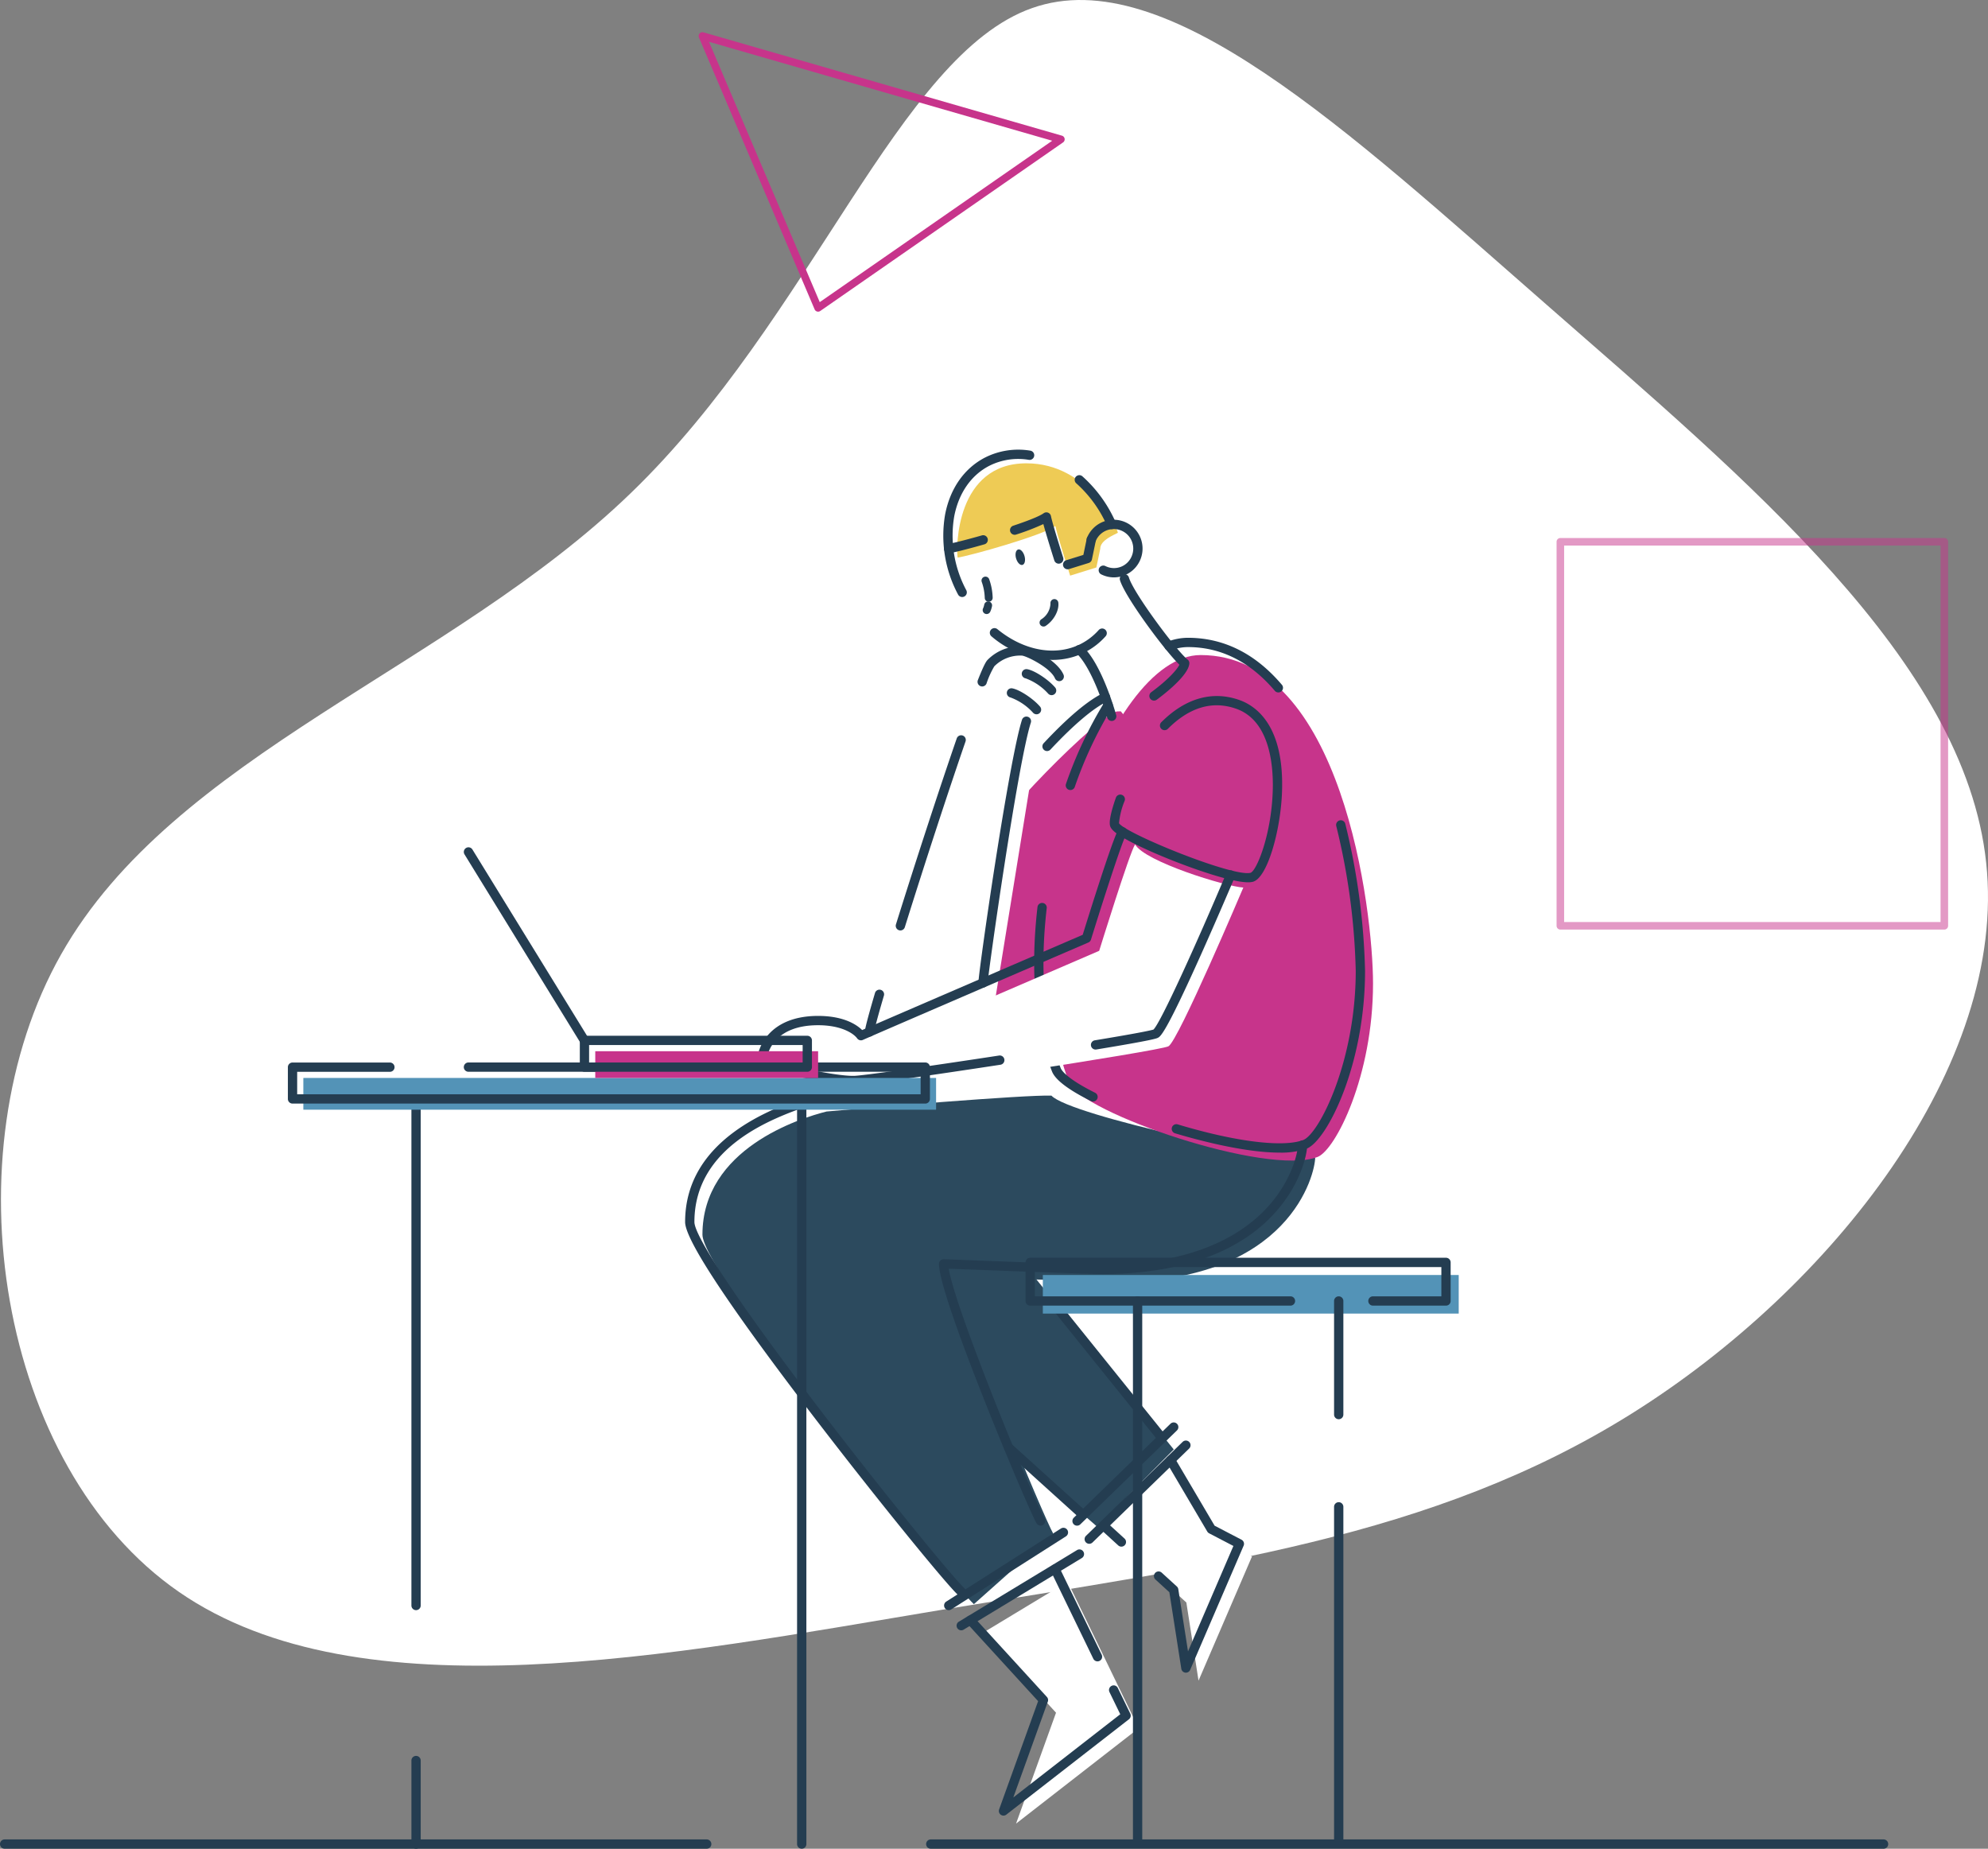
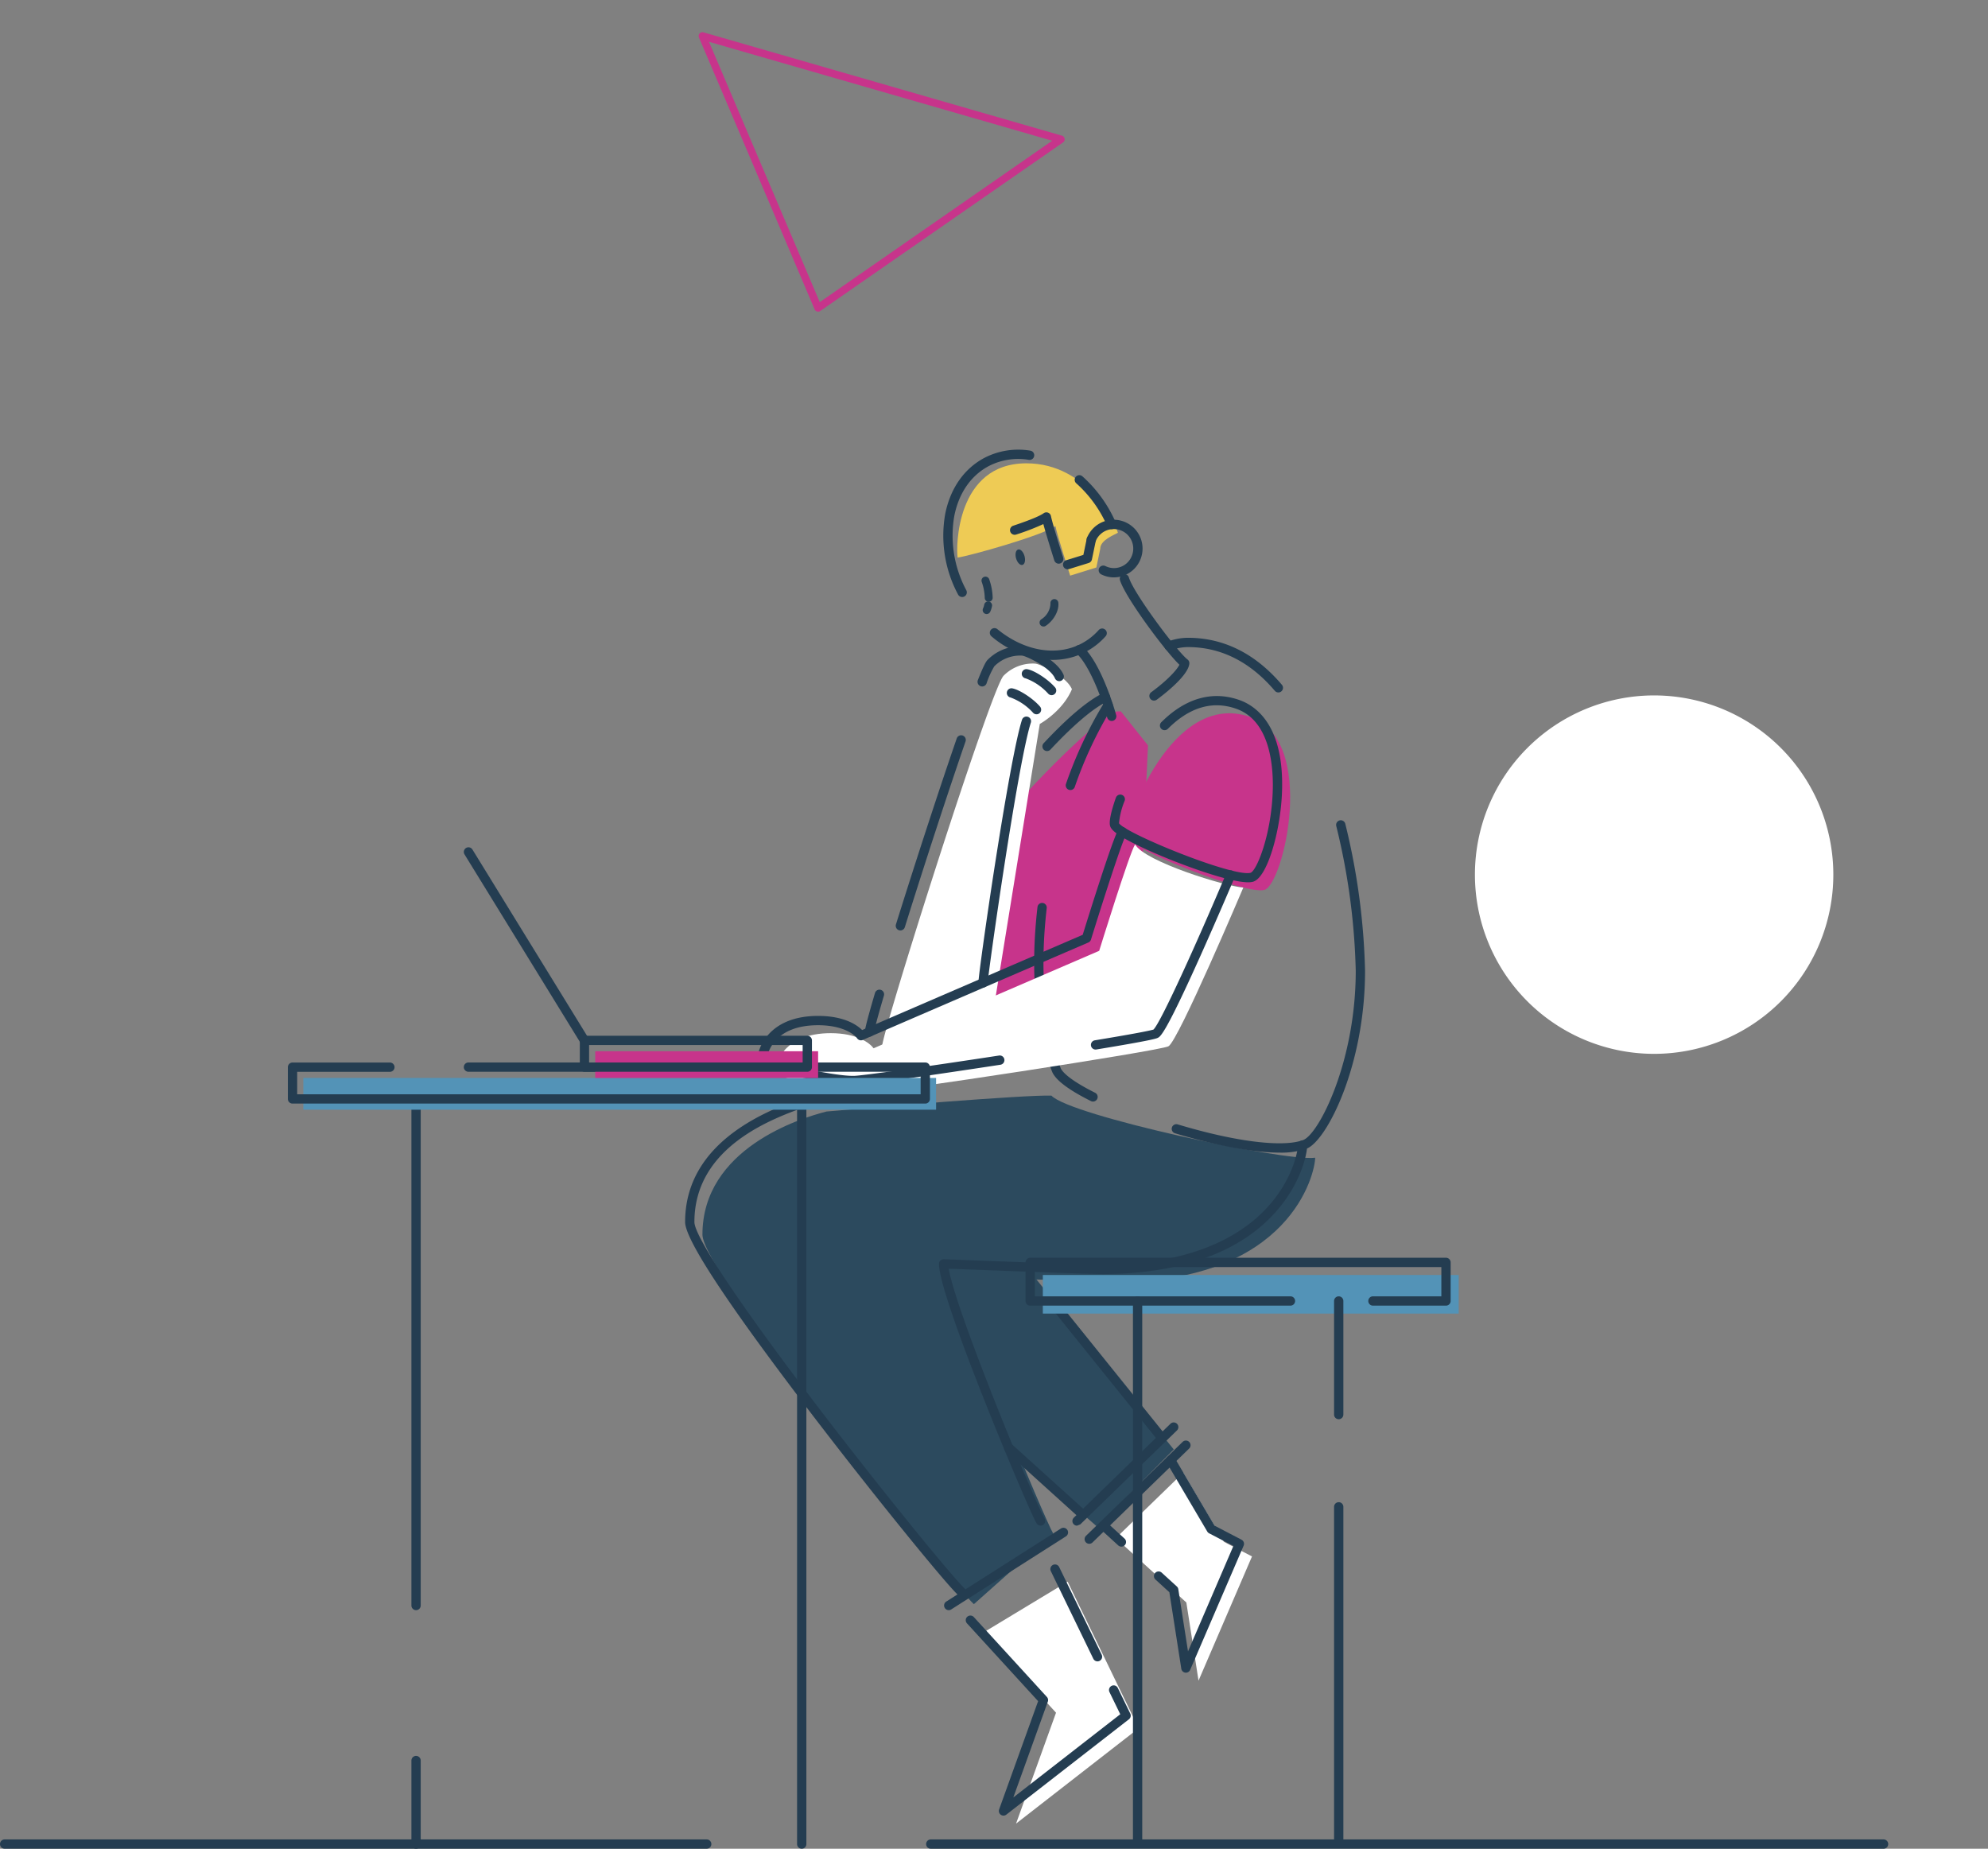
<svg xmlns="http://www.w3.org/2000/svg" width="489.786" height="455.431" viewBox="0 0 489.786 455.431">
  <rect x="0" y="0" width="489.786" height="455.431" fill="#808080" stroke="none" />
  <g id="img_investition" transform="translate(-713.059 -1670.247)">
-     <path id="Pfad_491" data-name="Pfad 491" d="M381.214,132.045C430.4,175.1,484.239,219.717,489.485,269.454c5.383,49.867-38.059,104.857-87.268,135.7s-104.205,37.531-170.351,48.427c-66.01,11.02-143.046,26.374-187.636-4.464S-12.6,341.238,15.223,292.041,111,221.555,155.618,178.374C200.239,135.33,221.5,70.5,254.44,58.945,287.383,47.267,332,89,381.214,132.045" transform="translate(712.906 1613.291)" fill="#fff" />
    <path id="Pfad_492" data-name="Pfad 492" d="M673.589,377.039a44.149,44.149,0,1,1-44.149-44.149h0a44.149,44.149,0,0,1,44.149,44.149" transform="translate(491.148 1508.674)" fill="#fff" />
    <g id="Gruppe_383" data-name="Gruppe 383" transform="translate(1096.554 1802.785)" opacity="0.5">
-       <path id="Pfad_493" data-name="Pfad 493" d="M713.222,366.893h-94.6a.932.932,0,0,1-.931-.931v-94.6a.931.931,0,0,1,.931-.931h94.6a.931.931,0,0,1,.931.931v94.6A.932.932,0,0,1,713.222,366.893Zm-93.669-1.863H712.29V272.293H619.553Z" transform="translate(-617.69 -270.43)" fill="#c7348b" />
-     </g>
+       </g>
    <g id="Gruppe_384" data-name="Gruppe 384" transform="translate(941.23 2123.388)">
      <path id="Pfad_494" data-name="Pfad 494" d="M603.4,789.106H368.66a1.145,1.145,0,1,1,0-2.29H603.4a1.145,1.145,0,1,1,0,2.29Z" transform="translate(-367.515 -786.816)" fill="#243d51" />
    </g>
    <g id="Gruppe_385" data-name="Gruppe 385" transform="translate(713.059 2123.388)">
      <path id="Pfad_495" data-name="Pfad 495" d="M174.116,789.106H1.15a1.145,1.145,0,1,1,0-2.29H174.116a1.145,1.145,0,1,1,0,2.29Z" transform="translate(-0.005 -786.816)" fill="#243d51" />
    </g>
    <path id="Pfad_496" data-name="Pfad 496" d="M415.094,261.819l-.962,4.632-6.457,2.012s-3.2-9.971-3.638-12.225c-3.1,2.316-21,7.332-24.083,7.779-.428-2.4-.428-23.226,16.931-23.226,15.292,0,22.146,15.317,22.55,17.111-.894.522-4.346,1.8-4.346,3.918" transform="translate(569.039 1543.593)" fill="#eecb55" />
    <path id="Pfad_497" data-name="Pfad 497" d="M417.718,339.219c-3.88,0-32.043,28.417-33.2,34.365l-9.071,46.931,46.98-13.144,2.757-59.776-6.693-8.394Z" transform="translate(570.707 1506.281)" fill="#c7348b" />
    <path id="Pfad_498" data-name="Pfad 498" d="M350.06,414.542c-.081-3.272,26.889-88.417,29.932-91.31a10.1,10.1,0,0,1,7.68-2.98c1.341.062,7.786,3.1,9.145,6.314-2.322,5.5-7.916,8.555-7.916,8.555l-10.884,67.251Z" transform="translate(580.332 1513.47)" fill="#fff" />
    <path id="Pfad_499" data-name="Pfad 499" d="M380.316,553.517l38.978,48.247-18.905,19L343.17,570.746,356.7,552.12Z" transform="translate(582.945 1425.555)" fill="#2c4a5e" />
    <path id="Pfad_500" data-name="Pfad 500" d="M345.623,616.958c-5.252-4.774-66.873-81.531-66.873-91.031,0-21.177,24.027-28.684,30.584-30.335,9.033-.819,49.1-4.172,55.405-3.911,4.545,4.923,57.318,16.285,64.967,15.3,0,3.831-6.084,30.615-49.247,30.615-4.52,0-38.549-1.36-39.182-1.36,0,7.966,21.811,59.814,23.891,63.328" transform="translate(607.369 1448.475)" fill="#2c4a5e" />
-     <path id="Pfad_501" data-name="Pfad 501" d="M453.99,316.87c34.936,0,42.5,63.023,42.5,80.91,0,22.8-9.251,41.026-13.659,42.734-12.485,4.8-58.317-10.921-61.223-18.365-14.168-36.258,9.151-105.279,32.409-105.279" transform="translate(554.844 1514.747)" fill="#c7348b" />
    <g id="Gruppe_386" data-name="Gruppe 386" transform="translate(977.861 1787.328)">
      <path id="Pfad_502" data-name="Pfad 502" d="M435.583,258.81a1.145,1.145,0,0,1-1.047-.681c-.256-.573-.535-1.155-.829-1.73a30.546,30.546,0,0,0-6.813-8.866,1.145,1.145,0,1,1,1.532-1.7,32.806,32.806,0,0,1,7.32,9.526c.313.609.61,1.231.883,1.843a1.147,1.147,0,0,1-1.046,1.612Z" transform="translate(-426.515 -245.535)" fill="#243d51" />
    </g>
    <g id="Gruppe_387" data-name="Gruppe 387" transform="translate(945.426 1781.017)">
      <path id="Pfad_503" data-name="Pfad 503" d="M378.959,271.674a1.145,1.145,0,0,1-1.019-.621,30.754,30.754,0,0,1-3.192-19.679c1.233-6.436,4.734-11.431,9.859-14.067a18.146,18.146,0,0,1,11.186-1.681,1.146,1.146,0,0,1-.388,2.258,15.824,15.824,0,0,0-9.757,1.463c-4.478,2.3-7.552,6.729-8.649,12.458a28.463,28.463,0,0,0,2.979,18.2,1.145,1.145,0,0,1-1.018,1.669Z" transform="translate(-374.273 -235.369)" fill="#243d51" />
    </g>
    <g id="Gruppe_388" data-name="Gruppe 388" transform="translate(956.906 1824.971)">
      <path id="Pfad_504" data-name="Pfad 504" d="M408.182,314.008a23.947,23.947,0,0,1-15-5.811,1.146,1.146,0,0,1,1.453-1.772c6.572,5.391,14.466,6.779,20.6,3.624a15.135,15.135,0,0,0,4.369-3.394,1.145,1.145,0,0,1,1.711,1.523,17.412,17.412,0,0,1-5.03,3.907A17.6,17.6,0,0,1,408.182,314.008Z" transform="translate(-392.765 -306.165)" fill="#243d51" />
    </g>
    <g id="Gruppe_389" data-name="Gruppe 389" transform="translate(980.771 1798.287)">
      <path id="Pfad_505" data-name="Pfad 505" d="M437.911,277.384a7.043,7.043,0,0,1-3.106-.742,1.145,1.145,0,1,1,1.026-2.048,4.72,4.72,0,0,0,6.522-2.534,4.808,4.808,0,1,0-8.937-3.55,1.146,1.146,0,0,1-2.13-.846,7.1,7.1,0,1,1,6.626,9.72Z" transform="translate(-431.204 -263.185)" fill="#243d51" />
    </g>
    <g id="Gruppe_390" data-name="Gruppe 390" transform="translate(977.848 1829.156)">
      <path id="Pfad_506" data-name="Pfad 506" d="M435.593,331.606a1.147,1.147,0,0,1-1.1-.838c-1.151-4.124-4.228-12.75-7.625-15.874a1.146,1.146,0,1,1,1.551-1.687c4.642,4.268,7.923,15.659,8.282,16.945a1.148,1.148,0,0,1-1.1,1.454Z" transform="translate(-426.495 -312.905)" fill="#243d51" />
    </g>
    <g id="Gruppe_391" data-name="Gruppe 391" transform="translate(988.937 1811.685)">
      <path id="Pfad_507" data-name="Pfad 507" d="M452.791,315.92a1.146,1.146,0,0,1-.679-2.069c4.1-3.015,6.343-5.546,6.939-6.767-3.521-3.371-13.406-16.669-14.647-20.847a1.146,1.146,0,1,1,2.2-.653c1.165,3.919,11.946,18.318,14.443,20.205a1.143,1.143,0,0,1,.45,1.018c-.271,2.973-6.21,7.556-8.024,8.89A1.14,1.14,0,0,1,452.791,315.92Z" transform="translate(-444.355 -284.765)" fill="#243d51" />
    </g>
    <g id="Gruppe_392" data-name="Gruppe 392" transform="translate(974.948 1802.055)">
      <path id="Pfad_508" data-name="Pfad 508" d="M422.97,277.693a1.146,1.146,0,0,1-.339-2.24l4.216-1.309.825-3.977a1.145,1.145,0,0,1,2.243.466l-.962,4.638a1.147,1.147,0,0,1-.782.861l-4.861,1.509A1.156,1.156,0,0,1,422.97,277.693Z" transform="translate(-421.824 -269.255)" fill="#243d51" />
    </g>
    <g id="Gruppe_393" data-name="Gruppe 393" transform="translate(961.873 1796.461)">
      <path id="Pfad_509" data-name="Pfad 509" d="M412.793,272.892a1.146,1.146,0,0,1-1.092-.8c-.957-3.037-2.095-6.721-2.7-8.954a58.687,58.687,0,0,1-6.729,2.587,1.146,1.146,0,0,1-.724-2.174c5.315-1.771,6.995-2.691,7.523-3.081a1.146,1.146,0,0,1,1.805.7c.219,1.134,1.288,4.767,3.009,10.229a1.147,1.147,0,0,1-1.093,1.491Z" transform="translate(-400.765 -260.244)" fill="#243d51" />
    </g>
    <g id="Gruppe_394" data-name="Gruppe 394" transform="translate(945.625 1802.104)">
-       <path id="Pfad_510" data-name="Pfad 510" d="M375.738,273.762a1.145,1.145,0,0,1-.164-2.279c1.145-.167,4.566-1.032,8.32-2.1a1.145,1.145,0,1,1,.628,2.2c-3.962,1.131-7.345,1.982-8.617,2.168A1.18,1.18,0,0,1,375.738,273.762Z" transform="translate(-374.594 -269.334)" fill="#243d51" />
-     </g>
+       </g>
    <g id="Gruppe_395" data-name="Gruppe 395" transform="translate(967.852 1892.72)">
      <path id="Pfad_511" data-name="Pfad 511" d="M424.894,464.185a1.138,1.138,0,0,1-.51-.12c-5.561-2.774-8.789-5.228-9.6-7.3-4.16-10.7-5.4-24.69-3.579-40.468a1.146,1.146,0,1,1,2.276.262c-1.776,15.409-.587,29.025,3.438,39.375.209.537,1.441,2.565,8.483,6.077a1.146,1.146,0,0,1-.512,2.171Z" transform="translate(-410.394 -415.286)" fill="#243d51" />
    </g>
    <g id="Gruppe_396" data-name="Gruppe 396" transform="translate(1001.751 1872.318)">
      <path id="Pfad_512" data-name="Pfad 512" d="M491.51,464.3c-9.066,0-21.378-3.453-25.7-4.756a1.146,1.146,0,1,1,.662-2.194c14.143,4.267,25.991,5.737,30.921,3.839,3.836-1.481,12.925-19.222,12.925-41.665a163.753,163.753,0,0,0-4.8-35.677,1.145,1.145,0,0,1,2.223-.554,166.756,166.756,0,0,1,4.871,36.231c0,23.352-9.45,41.895-14.392,43.8A19.233,19.233,0,0,1,491.51,464.3Z" transform="translate(-464.994 -382.425)" fill="#243d51" />
    </g>
    <g id="Gruppe_397" data-name="Gruppe 397" transform="translate(999.938 1827.361)">
      <path id="Pfad_513" data-name="Pfad 513" d="M490.148,323.481a1.142,1.142,0,0,1-.874-.4c-6.07-7.147-13.273-10.771-21.41-10.771a11.831,11.831,0,0,0-4.227.815,1.145,1.145,0,1,1-.834-2.133,14.13,14.13,0,0,1,5.053-.973c8.849,0,16.64,3.9,23.164,11.58a1.146,1.146,0,0,1-.872,1.887Z" transform="translate(-462.074 -310.015)" fill="#243d51" />
    </g>
    <g id="Gruppe_398" data-name="Gruppe 398" transform="translate(975.625 1842.777)">
      <path id="Pfad_514" data-name="Pfad 514" d="M424.06,356.942a1.146,1.146,0,0,1-1.083-1.519,102.639,102.639,0,0,1,9.418-20.03,1.146,1.146,0,0,1,1.956,1.193,100.368,100.368,0,0,0-9.207,19.581A1.148,1.148,0,0,1,424.06,356.942Z" transform="translate(-422.914 -334.844)" fill="#243d51" />
    </g>
    <g id="Gruppe_399" data-name="Gruppe 399" transform="translate(953.901 1829.453)">
      <path id="Pfad_515" data-name="Pfad 515" d="M389.07,323.288A1.147,1.147,0,0,1,388,321.721c1.5-3.794,2.057-4.655,2.436-5.022a11.235,11.235,0,0,1,8.534-3.3c1.789.083,8.588,3.341,10.144,7.011a1.146,1.146,0,0,1-2.11.894c-1.13-2.668-7.083-5.542-8.146-5.617a8.976,8.976,0,0,0-6.811,2.642,21.784,21.784,0,0,0-1.915,4.234A1.147,1.147,0,0,1,389.07,323.288Z" transform="translate(-387.925 -313.384)" fill="#243d51" />
    </g>
    <g id="Gruppe_400" data-name="Gruppe 400" transform="translate(933.742 1851.382)">
      <path id="Pfad_516" data-name="Pfad 516" d="M356.6,396.785a1.147,1.147,0,0,1-1.093-1.488c4.993-15.96,10.732-33.516,14.979-45.82a1.145,1.145,0,1,1,2.166.747c-4.24,12.284-9.972,29.817-14.958,45.757A1.146,1.146,0,0,1,356.6,396.785Z" transform="translate(-355.454 -348.704)" fill="#243d51" />
    </g>
    <g id="Gruppe_401" data-name="Gruppe 401" transform="translate(926.137 1914.051)">
      <path id="Pfad_517" data-name="Pfad 517" d="M344.35,461.207a1.153,1.153,0,0,1-1.145-1.154c0-.306,0-1.119,2.493-9.587a1.146,1.146,0,0,1,2.2.648c-2.277,7.735-2.394,8.854-2.4,8.956A1.139,1.139,0,0,1,344.35,461.207Z" transform="translate(-343.205 -449.644)" fill="#243d51" />
    </g>
    <g id="Gruppe_402" data-name="Gruppe 402" transform="translate(964.791 1835.084)">
      <path id="Pfad_518" data-name="Pfad 518" d="M412.819,328.868a1.142,1.142,0,0,1-.872-.4,13.98,13.98,0,0,0-5.516-3.735,1.145,1.145,0,1,1,.359-2.262c1.78.283,5.2,2.516,6.9,4.51a1.146,1.146,0,0,1-.87,1.889Z" transform="translate(-405.464 -322.454)" fill="#243d51" />
    </g>
    <g id="Gruppe_403" data-name="Gruppe 403" transform="translate(961.072 1839.797)">
      <path id="Pfad_519" data-name="Pfad 519" d="M406.83,336.458a1.144,1.144,0,0,1-.872-.4,13.993,13.993,0,0,0-5.518-3.735,1.146,1.146,0,0,1,.361-2.262c1.781.284,5.2,2.518,6.9,4.51a1.145,1.145,0,0,1-.871,1.889Z" transform="translate(-399.475 -330.044)" fill="#243d51" />
    </g>
    <g id="Gruppe_404" data-name="Gruppe 404" transform="translate(954.1 1846.75)">
      <path id="Pfad_520" data-name="Pfad 520" d="M389.391,408.011h-.042a1.145,1.145,0,0,1-1.1-1.185c.118-3.333,7.5-54.677,10.751-64.785a1.146,1.146,0,0,1,2.182.7c-3.238,10.072-10.564,61.928-10.643,64.167A1.146,1.146,0,0,1,389.391,408.011Z" transform="translate(-388.245 -341.244)" fill="#243d51" />
    </g>
    <g id="Gruppe_405" data-name="Gruppe 405" transform="translate(969.877 1840.84)">
      <path id="Pfad_521" data-name="Pfad 521" d="M414.8,346.154a1.146,1.146,0,0,1-.837-1.928c5.987-6.406,10.944-10.574,14.734-12.389a1.145,1.145,0,0,1,.99,2.066c-3.482,1.667-8.339,5.777-14.049,11.887A1.142,1.142,0,0,1,414.8,346.154Z" transform="translate(-413.655 -331.725)" fill="#243d51" />
    </g>
    <g id="Gruppe_406" data-name="Gruppe 406" transform="translate(827.332 1878.98)">
      <path id="Pfad_522" data-name="Pfad 522" d="M213.771,441.862a1.145,1.145,0,0,1-.977-.546L184.235,394.9a1.145,1.145,0,1,1,1.951-1.2l28.56,46.415a1.146,1.146,0,0,1-.974,1.746Z" transform="translate(-184.065 -393.155)" fill="#243d51" />
    </g>
    <g id="Gruppe_407" data-name="Gruppe 407" transform="translate(944.391 1951.204)">
      <path id="Pfad_523" data-name="Pfad 523" d="M397.642,604.359a1.146,1.146,0,0,1-.987-.562c-1.145-1.935-7.279-16.231-12.8-30.156-5.13-12.929-11.246-29.282-11.246-33.755a1.145,1.145,0,0,1,1.145-1.145c.178,0,1.887.064,6.723.248,10.2.389,29.193,1.111,32.46,1.111,17.634,0,31.461-4.675,39.986-13.52,6.737-6.99,8.115-14.359,8.115-15.949a1.145,1.145,0,0,1,2.291,0c0,2.194-1.609,10.124-8.756,17.539-11.329,11.754-28.9,14.221-41.636,14.221-3.31,0-22.329-.723-32.547-1.113l-5.373-.2c1.7,10.45,21.284,57.619,23.614,61.556a1.146,1.146,0,0,1-.985,1.729Z" transform="translate(-372.605 -509.485)" fill="#243d51" />
    </g>
    <g id="Gruppe_408" data-name="Gruppe 408" transform="translate(881.857 1939.823)">
      <path id="Pfad_524" data-name="Pfad 524" d="M339.9,614.811a1.14,1.14,0,0,1-.769-.3c-2.855-2.589-19.82-23.352-35.551-43.9-21.034-27.469-31.7-43.612-31.7-47.984,0-20.38,21.518-27.946,29.619-30.795.661-.232,1.239-.435,1.715-.613a1.145,1.145,0,1,1,.8,2.145c-.487.183-1.079.391-1.757.629-8.405,2.955-28.088,9.876-28.088,28.633,0,3.639,11.673,21.056,31.226,46.591C322,590.9,338.238,610.61,340.672,612.817a1.145,1.145,0,0,1-.77,1.994Z" transform="translate(-271.885 -491.154)" fill="#243d51" />
    </g>
    <g id="Gruppe_409" data-name="Gruppe 409" transform="translate(945.656 2046.611)">
      <path id="Pfad_525" data-name="Pfad 525" d="M375.792,683.451a1.146,1.146,0,0,1-.617-2.112l28.255-18a1.145,1.145,0,1,1,1.231,1.932l-28.255,18A1.142,1.142,0,0,1,375.792,683.451Z" transform="translate(-374.645 -663.154)" fill="#243d51" />
    </g>
    <g id="Gruppe_410" data-name="Gruppe 410" transform="translate(948.736 2051.933)">
-       <path id="Pfad_526" data-name="Pfad 526" d="M380.752,691.668a1.146,1.146,0,0,1-.595-2.126l29.137-17.651a1.146,1.146,0,0,1,1.187,1.96L381.344,691.5A1.142,1.142,0,0,1,380.752,691.668Z" transform="translate(-379.605 -671.725)" fill="#243d51" />
-     </g>
+       </g>
    <g id="Gruppe_411" data-name="Gruppe 411" transform="translate(960.39 2025.708)">
      <path id="Pfad_527" data-name="Pfad 527" d="M417.624,648.136a1.143,1.143,0,0,1-.767-.3l-18.1-16.36a1.146,1.146,0,0,1,1.537-1.7l18.1,16.36a1.146,1.146,0,0,1-.769,2Z" transform="translate(-398.375 -629.486)" fill="#243d51" />
    </g>
    <g id="Gruppe_412" data-name="Gruppe 412" transform="translate(971.013 1989.598)">
      <path id="Pfad_528" data-name="Pfad 528" d="M443.576,607.087a1.143,1.143,0,0,1-.893-.427l-26.945-33.471a1.146,1.146,0,0,1,1.785-1.437l26.945,33.471a1.145,1.145,0,0,1-.892,1.864Z" transform="translate(-415.485 -571.325)" fill="#243d51" />
    </g>
    <g id="Gruppe_413" data-name="Gruppe 413" transform="translate(977.271 2020.666)">
-       <path id="Pfad_529" data-name="Pfad 529" d="M426.711,646.795a1.145,1.145,0,0,1-.8-1.967l23.81-23.139a1.145,1.145,0,1,1,1.6,1.643l-23.81,23.139A1.141,1.141,0,0,1,426.711,646.795Z" transform="translate(-425.565 -621.365)" fill="#243d51" />
+       <path id="Pfad_529" data-name="Pfad 529" d="M426.711,646.795a1.145,1.145,0,0,1-.8-1.967l23.81-23.139a1.145,1.145,0,1,1,1.6,1.643l-23.81,23.139Z" transform="translate(-425.565 -621.365)" fill="#243d51" />
    </g>
    <g id="Gruppe_414" data-name="Gruppe 414" transform="translate(980.275 2025.13)">
      <path id="Pfad_530" data-name="Pfad 530" d="M431.55,653.985a1.146,1.146,0,0,1-.8-1.967l23.809-23.14a1.146,1.146,0,0,1,1.6,1.643l-23.81,23.139A1.14,1.14,0,0,1,431.55,653.985Z" transform="translate(-430.405 -628.554)" fill="#243d51" />
    </g>
    <g id="Gruppe_415" data-name="Gruppe 415" transform="translate(814.42 2102.812)">
      <path id="Pfad_531" data-name="Pfad 531" d="M164.41,776.541a1.145,1.145,0,0,1-1.146-1.146V754.82a1.145,1.145,0,0,1,2.291,0V775.4A1.145,1.145,0,0,1,164.41,776.541Z" transform="translate(-163.265 -753.675)" fill="#243d51" />
    </g>
    <g id="Gruppe_416" data-name="Gruppe 416" transform="translate(814.42 1939.824)">
      <path id="Pfad_532" data-name="Pfad 532" d="M164.41,618.239a1.145,1.145,0,0,1-1.146-1.145V492.3a1.145,1.145,0,1,1,2.291,0V617.093A1.145,1.145,0,0,1,164.41,618.239Z" transform="translate(-163.265 -491.155)" fill="#243d51" />
    </g>
    <g id="Gruppe_417" data-name="Gruppe 417" transform="translate(909.436 1939.824)">
      <path id="Pfad_533" data-name="Pfad 533" d="M317.45,677.009a1.145,1.145,0,0,1-1.146-1.146V492.3a1.145,1.145,0,1,1,2.291,0V675.864A1.145,1.145,0,0,1,317.45,677.009Z" transform="translate(-316.305 -491.155)" fill="#243d51" />
    </g>
    <path id="Pfad_534" data-name="Pfad 534" d="M477.586,340.879c16.633,5.786,8.164,41.411,3.483,42.616s-32.906-9.965-33.787-12.97,10.877-36.413,30.3-29.646" transform="translate(543.49 1505.987)" fill="#c7348b" />
    <g id="Gruppe_418" data-name="Gruppe 418" transform="translate(986.468 1841.718)">
      <path id="Pfad_535" data-name="Pfad 535" d="M474.48,379.021c-4.469,0-14.619-3.8-17.865-5.068-4.009-1.561-7.766-3.211-10.579-4.647-4.508-2.3-5.346-3.395-5.57-4.161-.436-1.463.859-5.377,1.436-6.991a1.146,1.146,0,0,1,2.158.771,19.138,19.138,0,0,0-1.4,5.549c1.7,2.57,28.1,13.315,32.4,12.209,1.516-.458,5.257-9.626,5.49-20.7.129-6.146-.875-16.881-9.058-19.727-5.836-2.035-11.494-.359-16.817,4.979a1.146,1.146,0,0,1-1.622-1.618c5.914-5.93,12.551-7.84,19.193-5.525,4.24,1.475,11.253,6.425,10.561,23-.389,9.331-3.609,20.889-7.177,21.806A4.736,4.736,0,0,1,474.48,379.021Z" transform="translate(-440.378 -333.139)" fill="#243d51" />
    </g>
    <path id="Pfad_536" data-name="Pfad 536" d="M396.223,392c-1.353,1.987-8.847,26.219-8.847,26.219s-52.941,22.829-55.579,24.009c-.962-1.316-4.129-3.725-10.555-3.725-11.765,0-13.8,7.8-13.8,9.48s17.887,5.4,22.686,5.283,71.908-10.325,74.3-11.523,18.458-39.114,18.458-39.114c-4.346-.23-24.381-6.432-26.654-10.623" transform="translate(596.492 1486.263)" fill="#fff" />
    <g id="Gruppe_419" data-name="Gruppe 419" transform="translate(899.664 1874.013)">
      <path id="Pfad_537" data-name="Pfad 537" d="M324.212,448.715c-4.4,0-20.852-3.081-23.131-5.3a1.555,1.555,0,0,1-.516-1.128c0-2.244,2.537-10.626,14.947-10.626,6.426,0,9.586,2.226,10.858,3.484,6.667-2.922,48.99-21.161,54.338-23.465,1.557-5.019,7.507-24.048,8.836-26.016a1.145,1.145,0,0,1,1.9,1.281c-.916,1.358-5.824,16.618-8.7,25.917a1.148,1.148,0,0,1-.641.713c-.53.228-52.961,22.82-55.559,24a1.143,1.143,0,0,1-1.4-.374c-.867-1.206-3.869-3.248-9.625-3.248-10.5,0-12.322,6.407-12.607,7.987,2.328,1.4,16.678,4.609,21.462,4.486,2.032-.043,16.71-2.1,35.7-5a1.146,1.146,0,1,1,.346,2.265c-16.126,2.465-33.509,4.976-35.99,5.03Z" transform="translate(-300.565 -385.156)" fill="#243d51" />
    </g>
    <g id="Gruppe_420" data-name="Gruppe 420" transform="translate(981.828 1884.629)">
      <path id="Pfad_538" data-name="Pfad 538" d="M434.049,446.429a1.146,1.146,0,0,1-.185-2.276c11.785-1.939,14.035-2.513,14.456-2.65,1.81-1.756,10.564-21.077,17.96-38.549a1.146,1.146,0,0,1,2.11.892c-.04.1-4.069,9.6-8.338,19.135-8.8,19.637-10.014,20.238-10.669,20.56-.306.153-1.134.567-15.146,2.872A1.137,1.137,0,0,1,434.049,446.429Zm14.222-4.882Z" transform="translate(-432.905 -402.254)" fill="#243d51" />
    </g>
    <rect id="Rechteck_135" data-name="Rechteck 135" width="102.46" height="9.505" transform="translate(969.985 1984.343)" fill="#5393b7" />
    <g id="Gruppe_421" data-name="Gruppe 421" transform="translate(965.723 1980.094)">
      <path id="Pfad_539" data-name="Pfad 539" d="M510.552,567.812h-18a1.145,1.145,0,1,1,0-2.291h16.859v-7.214H409.255v7.214h62.978a1.145,1.145,0,1,1,0,2.291H408.11a1.145,1.145,0,0,1-1.145-1.145v-9.505a1.145,1.145,0,0,1,1.145-1.145H510.552a1.145,1.145,0,0,1,1.145,1.145v9.505A1.145,1.145,0,0,1,510.552,567.812Z" transform="translate(-406.965 -556.016)" fill="#243d51" />
    </g>
    <rect id="Rechteck_136" data-name="Rechteck 136" width="155.892" height="7.823" transform="translate(787.793 1935.798)" fill="#5393b7" />
    <g id="Gruppe_422" data-name="Gruppe 422" transform="translate(783.984 1931.989)">
      <path id="Pfad_540" data-name="Pfad 540" d="M271.282,488.661H115.39a1.145,1.145,0,0,1-1.145-1.146v-7.823a1.145,1.145,0,0,1,1.145-1.146h23.99a1.145,1.145,0,1,1,0,2.29H116.536v5.532h153.6v-5.544h-111.4a1.145,1.145,0,1,1,0-2.291H271.282a1.145,1.145,0,0,1,1.145,1.146v7.835A1.145,1.145,0,0,1,271.282,488.661Z" transform="translate(-114.245 -478.535)" fill="#243d51" />
    </g>
    <rect id="Rechteck_137" data-name="Rechteck 137" width="54.903" height="6.581" transform="translate(859.715 1929.217)" fill="#c7348b" />
    <g id="Gruppe_423" data-name="Gruppe 423" transform="translate(855.906 1925.408)">
      <path id="Pfad_541" data-name="Pfad 541" d="M286.133,476.807h-54.9a1.145,1.145,0,0,1-1.145-1.145v-6.581a1.145,1.145,0,0,1,1.145-1.145h54.9a1.145,1.145,0,0,1,1.146,1.145v6.581A1.145,1.145,0,0,1,286.133,476.807Zm-53.757-2.291h52.612v-4.29H232.376Z" transform="translate(-230.085 -467.936)" fill="#243d51" />
    </g>
    <path id="Pfad_542" data-name="Pfad 542" d="M390.07,697.137l18,19.687-9.847,27.318,30.2-23.487L410.925,684.54" transform="translate(565.164 1375.349)" fill="#fff" />
    <g id="Gruppe_424" data-name="Gruppe 424" transform="translate(971.819 2055.614)">
      <path id="Pfad_543" data-name="Pfad 543" d="M428.417,701.565a1.147,1.147,0,0,1-1.032-.646L416.9,679.3a1.146,1.146,0,0,1,2.061-1l10.486,21.619a1.146,1.146,0,0,1-1.03,1.646Z" transform="translate(-416.784 -677.654)" fill="#243d51" />
    </g>
    <g id="Gruppe_425" data-name="Gruppe 425" transform="translate(950.983 2068.23)">
      <path id="Pfad_544" data-name="Pfad 544" d="M392.535,747.271a1.145,1.145,0,0,1-1.078-1.533l9.607-26.667-17.539-19.177a1.146,1.146,0,0,1,1.691-1.547l18.006,19.687a1.145,1.145,0,0,1,.232,1.161l-8.5,23.6L421.3,722.3l-2.673-5.5a1.146,1.146,0,0,1,2.061-1l3.079,6.333a1.145,1.145,0,0,1-.327,1.4l-30.2,23.487A1.145,1.145,0,0,1,392.535,747.271Z" transform="translate(-383.225 -697.976)" fill="#243d51" />
    </g>
    <path id="Pfad_545" data-name="Pfad 545" d="M459.384,641.31l10.027,17.024,6.923,3.6-13.175,30.6-3-19.247L442.77,657.434" transform="translate(545.184 1391.739)" fill="#fff" />
    <g id="Gruppe_426" data-name="Gruppe 426" transform="translate(983.752 2044.917)">
      <path id="Pfad_546" data-name="Pfad 546" d="M441.589,666.77a1.141,1.141,0,0,1-.772-.3l-4.44-4.054a1.146,1.146,0,0,1,1.545-1.692l4.439,4.055a1.145,1.145,0,0,1-.773,1.991Z" transform="translate(-436.004 -660.424)" fill="#243d51" />
    </g>
    <g id="Gruppe_427" data-name="Gruppe 427" transform="translate(997.355 2028.799)">
      <path id="Pfad_547" data-name="Pfad 547" d="M465.791,687.976a1.126,1.126,0,0,1-.145-.009,1.147,1.147,0,0,1-.988-.96l-2.942-18.849-3.428-3.13a1.145,1.145,0,1,1,1.545-1.691l3.725,3.4a1.151,1.151,0,0,1,.36.67l2.392,15.321,11.183-25.97-5.979-3.115a1.151,1.151,0,0,1-.458-.435l-10.027-17.018A1.145,1.145,0,0,1,463,635.028l9.86,16.735,6.632,3.456a1.145,1.145,0,0,1,.523,1.468l-13.175,30.6A1.144,1.144,0,0,1,465.791,687.976Z" transform="translate(-457.915 -634.464)" fill="#243d51" />
    </g>
    <g id="Gruppe_428" data-name="Gruppe 428" transform="translate(992.184 1989.598)">
      <path id="Pfad_548" data-name="Pfad 548" d="M450.73,706.48a1.145,1.145,0,0,1-1.145-1.146V572.47a1.145,1.145,0,1,1,2.29,0V705.334A1.145,1.145,0,0,1,450.73,706.48Z" transform="translate(-449.585 -571.325)" fill="#243d51" />
    </g>
    <g id="Gruppe_429" data-name="Gruppe 429" transform="translate(1041.735 2040.31)">
      <path id="Pfad_549" data-name="Pfad 549" d="M530.541,737.467a1.145,1.145,0,0,1-1.145-1.145V654.15a1.145,1.145,0,1,1,2.29,0v82.171A1.145,1.145,0,0,1,530.541,737.467Z" transform="translate(-529.396 -653.005)" fill="#243d51" />
    </g>
    <g id="Gruppe_430" data-name="Gruppe 430" transform="translate(1041.735 1989.598)">
      <path id="Pfad_550" data-name="Pfad 550" d="M530.541,601.6a1.145,1.145,0,0,1-1.145-1.145V572.47a1.145,1.145,0,1,1,2.29,0v27.988A1.145,1.145,0,0,1,530.541,601.6Z" transform="translate(-529.396 -571.325)" fill="#243d51" />
    </g>
    <path id="Pfad_551" data-name="Pfad 551" d="M403.128,277.161c.3,1.055,1.012,1.776,1.583,1.608s.795-1.149.49-2.2-1.006-1.776-1.583-1.589-.788,1.149-.49,2.2" transform="translate(560.264 1530.64)" fill="#243d51" />
    <g id="Gruppe_431" data-name="Gruppe 431" transform="translate(955.165 1818.43)">
      <path id="Pfad_552" data-name="Pfad 552" d="M390.934,298.715a.975.975,0,0,1-.887-1.377,4.092,4.092,0,0,0,.291-.917.975.975,0,1,1,1.915.366,6.036,6.036,0,0,1-.43,1.355A.976.976,0,0,1,390.934,298.715Z" transform="translate(-389.96 -295.629)" fill="#243d51" />
    </g>
    <g id="Gruppe_432" data-name="Gruppe 432" transform="translate(954.867 1812.278)">
      <path id="Pfad_553" data-name="Pfad 553" d="M391.261,291.935a.975.975,0,0,1-.973-.947,12.774,12.774,0,0,0-.75-3.963.975.975,0,0,1,1.834-.661,14.7,14.7,0,0,1,.864,4.568.974.974,0,0,1-.946,1Z" transform="translate(-389.48 -285.72)" fill="#243d51" />
    </g>
    <g id="Gruppe_433" data-name="Gruppe 433" transform="translate(969.178 1817.834)">
      <path id="Pfad_554" data-name="Pfad 554" d="M413.505,301.431a.975.975,0,0,1-.543-1.784,4.813,4.813,0,0,0,2.253-3.877.974.974,0,1,1,1.933-.251c.249,1.925-1.083,4.4-3.1,5.747A.972.972,0,0,1,413.505,301.431Z" transform="translate(-412.529 -294.67)" fill="#243d51" />
    </g>
    <g id="Gruppe_434" data-name="Gruppe 434" transform="translate(885.188 1678.178)">
      <path id="Pfad_555" data-name="Pfad 555" d="M306.679,138.577a.943.943,0,0,1-.258-.036.933.933,0,0,1-.6-.53l-28.5-66.985a.931.931,0,0,1,1.115-1.259l88.317,25.455a.931.931,0,0,1,.273,1.66l-59.82,41.529A.933.933,0,0,1,306.679,138.577ZM279.8,72.1l27.283,64.13,57.271-39.76Z" transform="translate(-277.25 -69.73)" fill="#c7348b" />
    </g>
  </g>
</svg>